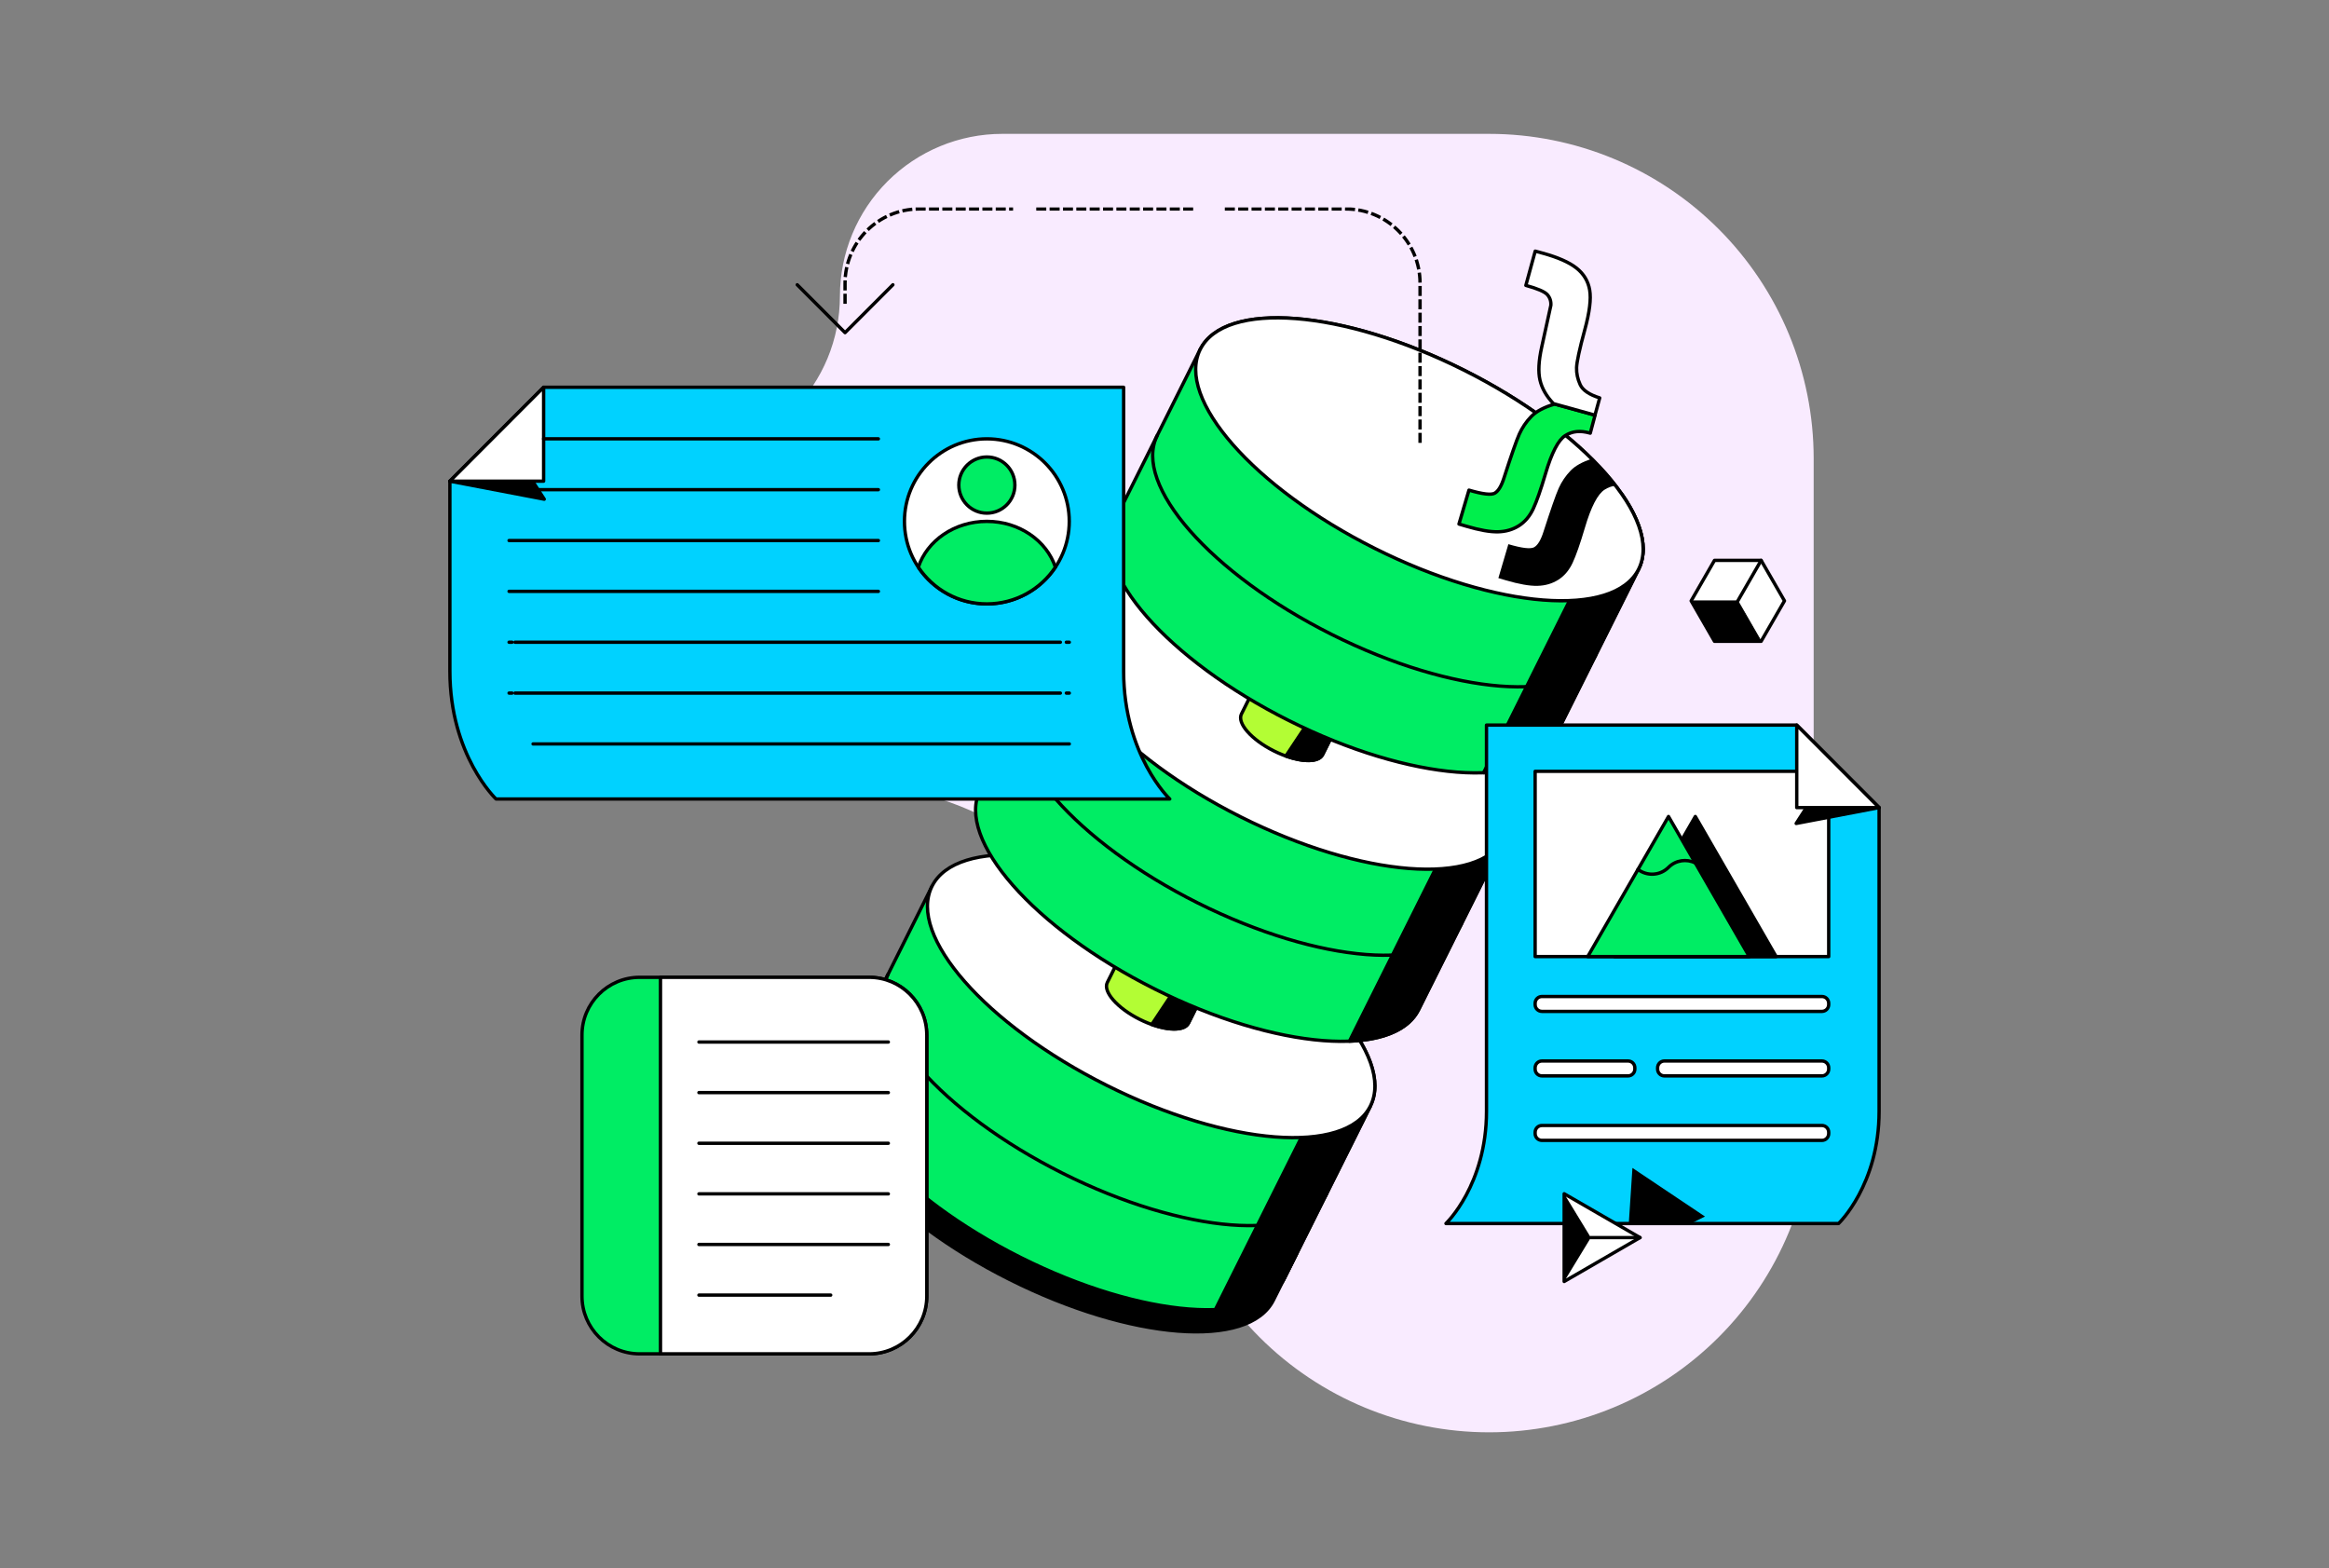
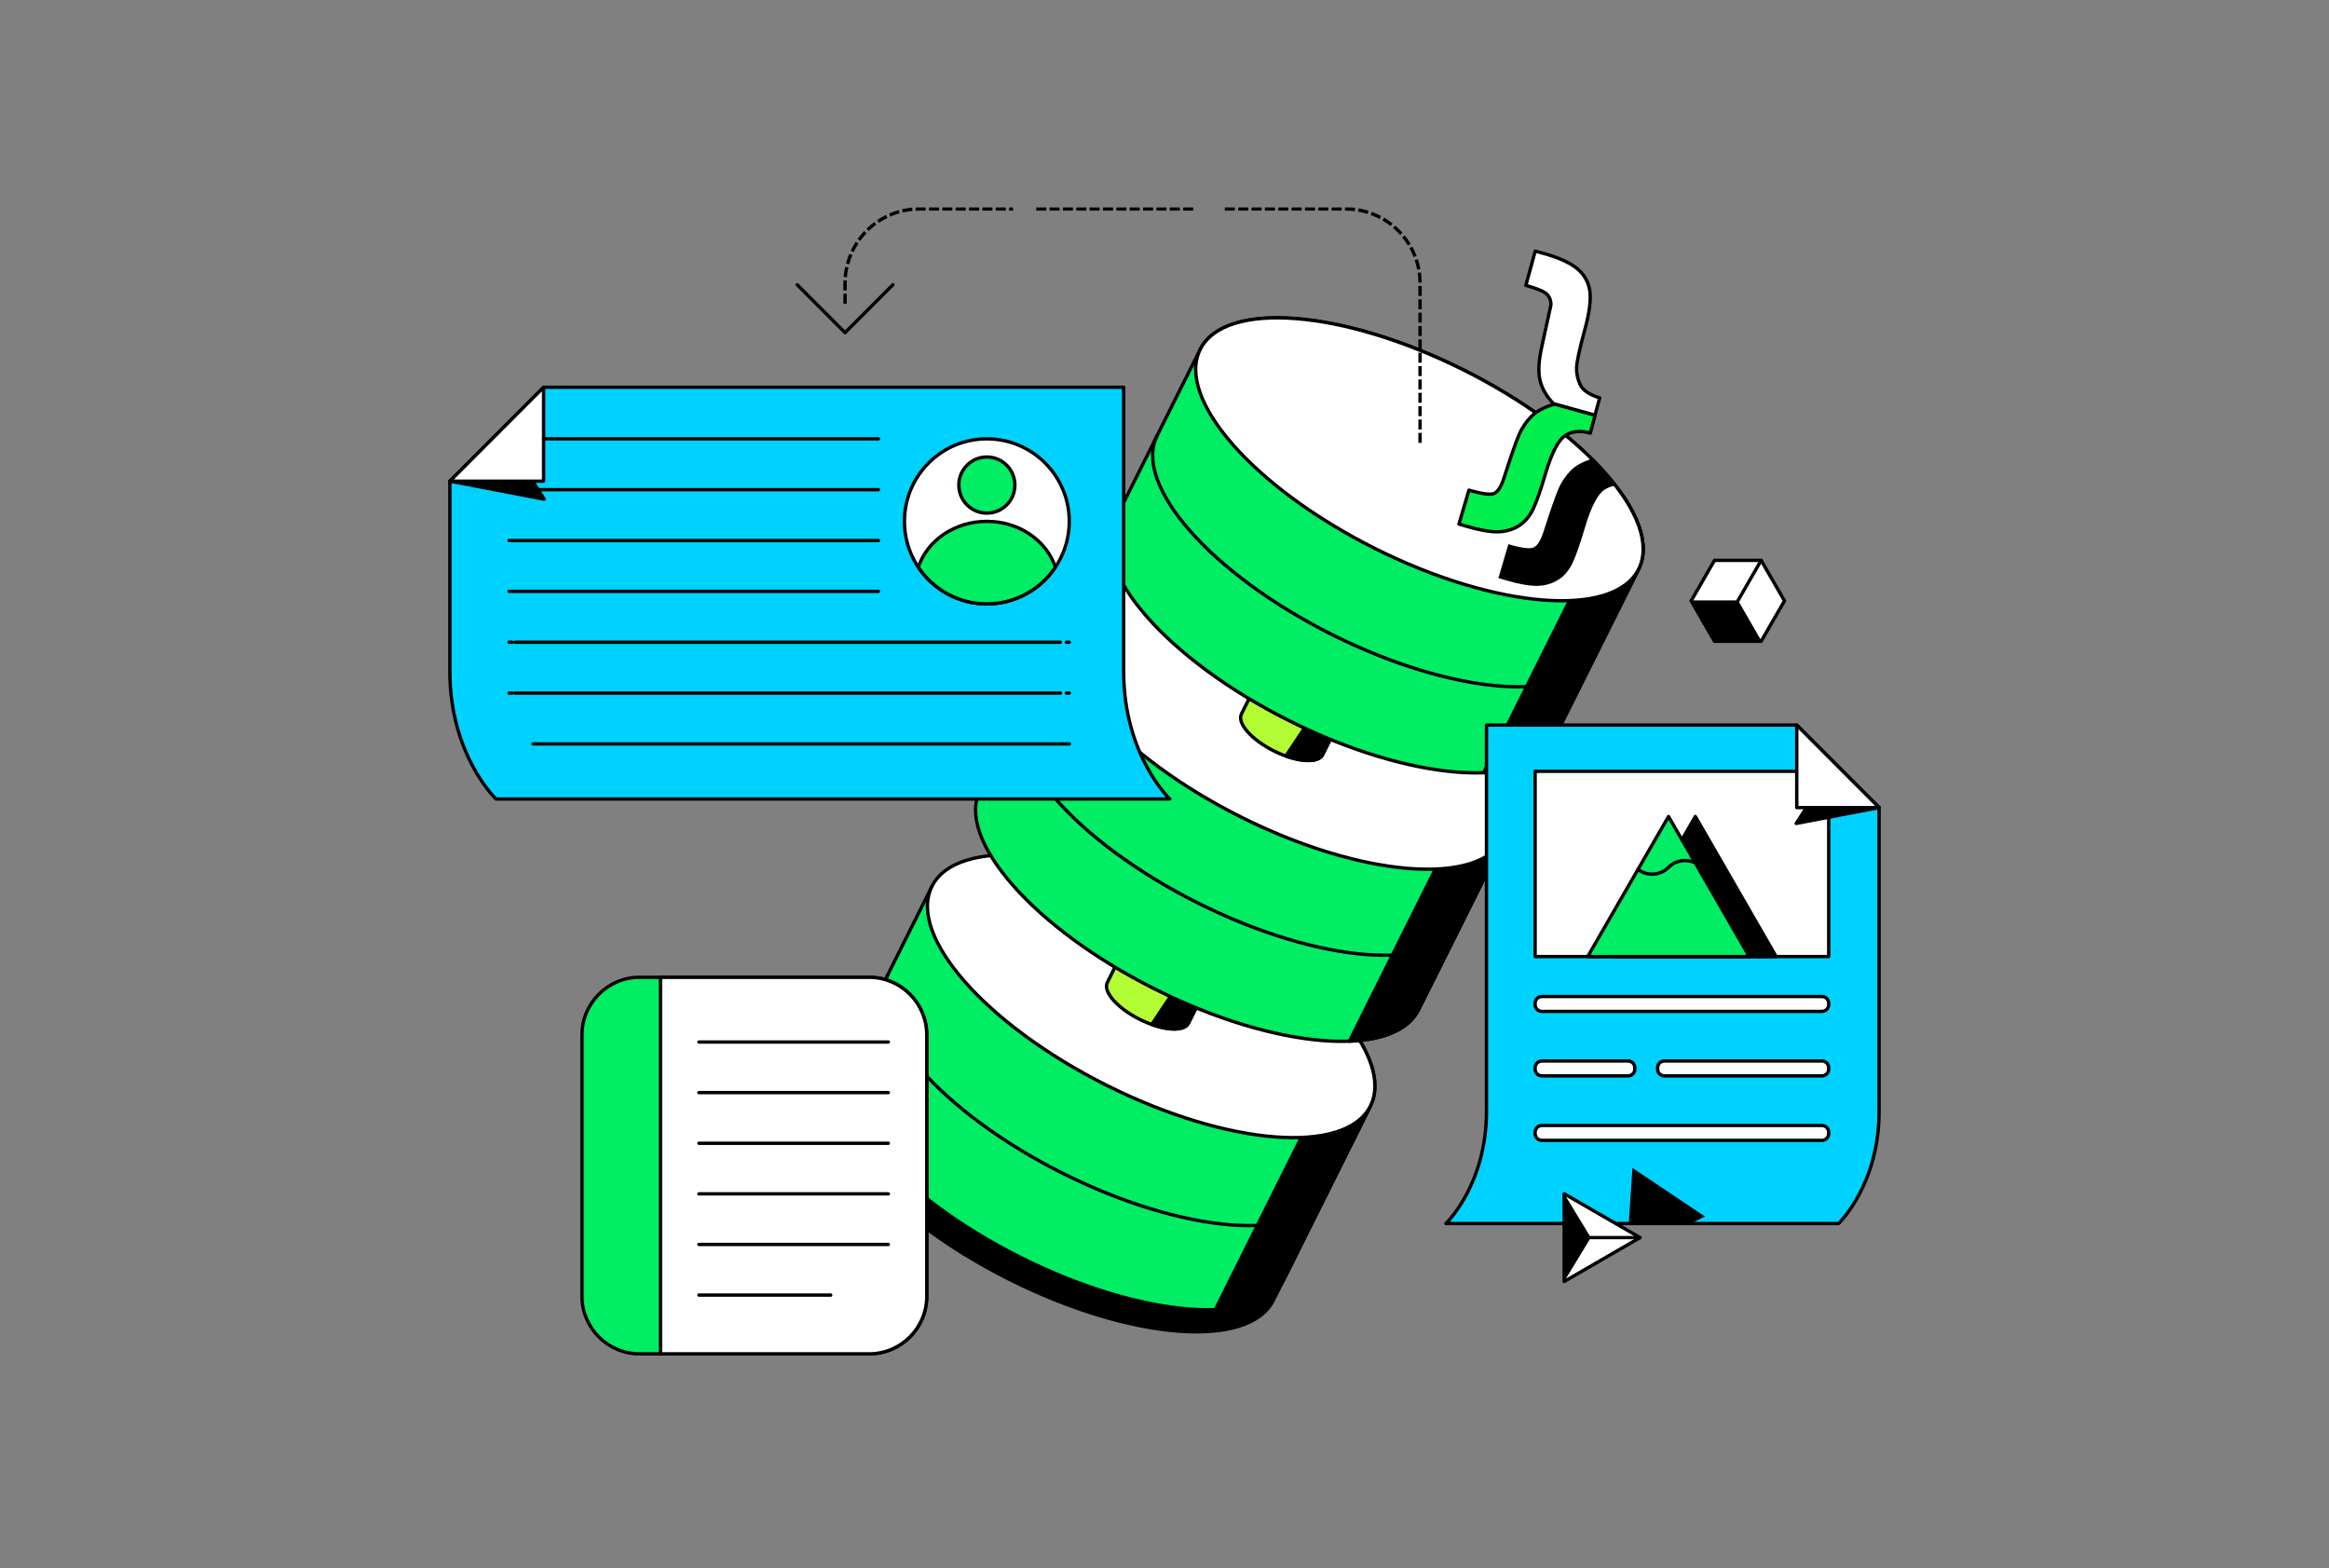
<svg xmlns="http://www.w3.org/2000/svg" width="600" height="404" viewBox="0 0 600 404" fill="none">
  <rect x="0" y="0" width="600" height="404" fill="#808080" stroke="none" />
-   <path d="M467.241 118.103V285.345C467.241 307.522 458.431 328.792 442.749 344.474C427.067 360.156 405.797 368.966 383.619 368.966C361.441 368.966 340.171 360.156 324.489 344.474C308.807 328.792 299.996 307.522 299.996 285.345C299.989 263.17 291.176 241.905 275.495 226.225C259.815 210.544 238.55 201.732 216.374 201.724H174.57C163.481 201.724 152.846 197.319 145.005 189.478C137.164 181.637 132.759 171.003 132.759 159.914C132.759 148.825 137.164 138.19 145.005 130.349C152.846 122.508 163.481 118.103 174.57 118.103C185.658 118.1 196.29 113.693 204.131 105.853C211.971 98.013 216.377 87.381 216.381 76.293C216.385 65.207 220.79 54.575 228.629 46.736C236.468 38.896 247.099 34.489 258.185 34.483H383.619C405.795 34.49 427.06 43.303 442.74 58.983C458.421 74.663 467.234 95.928 467.241 118.103V118.103Z" fill="#F9EBFF" />
  <g clip-path="url(#clip0_97_21746)">
    <path d="M221.047 266.449L215.105 278.341C208.768 291.019 228.916 313.972 260.108 329.602C291.301 345.232 321.717 347.62 328.054 334.934L333.996 323.042L221.047 266.449Z" fill="black" stroke="black" stroke-width="0.862" stroke-linecap="round" stroke-linejoin="round" />
    <path d="M240.098 228.323L217.947 272.666C211.609 285.344 231.757 308.297 262.95 323.927C294.142 339.557 324.558 341.945 330.896 329.259L353.047 284.917C359.384 272.239 339.237 249.286 308.044 233.655C276.851 218.025 246.435 215.638 240.098 228.323Z" fill="#00ED64" />
    <path d="M353.047 284.917L330.896 329.259C324.558 341.937 294.142 339.549 262.95 323.927C231.757 308.297 211.609 285.351 217.947 272.666L240.098 228.323" stroke="black" stroke-width="0.862" stroke-linecap="round" stroke-linejoin="round" />
    <path d="M341.727 307.58C335.39 320.258 304.974 317.87 273.781 302.248C242.589 286.618 222.441 263.672 228.778 250.987" stroke="black" stroke-width="0.862" stroke-linecap="round" stroke-linejoin="round" />
    <path d="M348.85 265.8L313.094 337.368C321.907 337.017 328.344 334.362 330.888 329.267L353.039 284.924C355.583 279.829 353.854 273.078 348.85 265.8Z" fill="black" stroke="black" stroke-width="0.862" stroke-linecap="round" stroke-linejoin="round" />
    <path d="M353.04 284.911C359.376 272.229 339.229 249.28 308.04 233.653C276.85 218.026 246.43 215.638 240.094 228.32C233.758 241.002 253.905 263.951 285.095 279.578C316.284 295.205 346.704 297.593 353.04 284.911Z" fill="white" stroke="black" stroke-width="0.862" stroke-linecap="round" stroke-linejoin="round" />
    <path d="M289.366 244.884L285.268 253.092C284.095 255.441 287.828 259.69 293.594 262.581C299.368 265.472 304.997 265.915 306.17 263.565L310.268 255.358C311.441 253.008 307.709 248.759 301.942 245.868C296.169 242.977 290.539 242.535 289.366 244.884V244.884Z" fill="#B3FD34" stroke="black" stroke-width="0.862" stroke-linecap="round" stroke-linejoin="round" />
    <path d="M306.703 248.912L296.717 263.916C301.272 265.541 305.21 265.488 306.17 263.565L310.268 255.358C311.068 253.748 309.575 251.254 306.703 248.912V248.912Z" fill="black" stroke="black" stroke-width="0.862" stroke-linecap="round" stroke-linejoin="round" />
    <path d="M385.649 219.665C391.986 206.987 371.839 184.034 340.646 168.404C309.453 152.774 279.037 150.387 272.7 163.072" stroke="black" stroke-width="0.862" stroke-linecap="round" stroke-linejoin="round" />
    <path d="M274.642 159.174L252.491 203.517C246.153 216.195 266.301 239.148 297.494 254.778C328.687 270.408 359.102 272.796 365.44 260.11L387.591 215.768C393.929 203.09 373.781 180.136 342.588 164.506C311.395 148.876 280.98 146.489 274.642 159.174V159.174Z" fill="#00ED64" />
    <path d="M383.401 196.644L347.646 268.211C356.459 267.86 362.896 265.206 365.44 260.11L387.591 215.768C390.135 210.672 388.406 203.921 383.401 196.644V196.644Z" fill="black" stroke="black" stroke-width="0.862" stroke-linecap="round" stroke-linejoin="round" />
    <path d="M387.587 215.767C393.923 203.085 373.776 180.136 342.587 164.509C311.397 148.882 280.977 146.495 274.641 159.177C268.305 171.858 288.452 194.807 319.642 210.434C350.831 226.062 381.251 228.449 387.587 215.767Z" fill="white" stroke="black" stroke-width="0.862" stroke-linecap="round" stroke-linejoin="round" />
    <path d="M387.599 215.767L365.448 260.11C359.11 272.788 328.694 270.4 297.502 254.778C266.309 239.148 246.161 216.202 252.499 203.517L274.65 159.174" stroke="black" stroke-width="0.862" stroke-linecap="round" stroke-linejoin="round" />
    <path d="M323.918 175.727L319.82 183.935C318.647 186.285 322.38 190.534 328.146 193.425C333.92 196.316 339.549 196.758 340.722 194.409L344.82 186.201C345.993 183.851 342.261 179.602 336.494 176.711C330.721 173.82 325.091 173.378 323.918 175.727Z" fill="#B3FD34" stroke="black" stroke-width="0.862" stroke-linecap="round" stroke-linejoin="round" />
    <path d="M341.255 179.755L331.269 194.76C335.824 196.384 339.762 196.331 340.722 194.409L344.82 186.201C345.62 184.591 344.127 182.097 341.255 179.755Z" fill="black" stroke="black" stroke-width="0.862" stroke-linecap="round" stroke-linejoin="round" />
    <path d="M309.194 90.018L287.043 134.36C280.705 147.038 300.853 169.991 332.046 185.621C363.239 201.251 393.654 203.639 399.992 190.953L422.143 146.611C428.481 133.933 408.333 110.98 377.14 95.35C345.947 79.72 315.532 77.332 309.194 90.018V90.018Z" fill="#00ED64" />
    <path d="M422.143 146.611C428.48 133.933 408.333 110.98 377.14 95.35C345.947 79.72 315.532 77.332 309.194 90.018" stroke="black" stroke-width="0.862" stroke-linecap="round" stroke-linejoin="round" />
    <path d="M422.143 146.611L399.992 190.953C393.654 203.631 363.239 201.244 332.046 185.621C300.853 169.991 280.705 147.046 287.043 134.36L309.194 90.018" stroke="black" stroke-width="0.862" stroke-linecap="round" stroke-linejoin="round" />
    <path d="M411.068 168.786C404.73 181.464 374.314 179.076 343.121 163.454C311.929 147.824 291.781 124.878 298.119 112.193" stroke="black" stroke-width="0.862" stroke-linecap="round" stroke-linejoin="round" />
    <path d="M376.516 237.935C370.178 250.613 339.762 248.225 308.57 232.603C277.377 216.973 257.229 194.027 263.567 181.342" stroke="black" stroke-width="0.862" stroke-linecap="round" stroke-linejoin="round" />
    <path d="M417.953 127.495L382.198 199.062C391.011 198.711 397.448 196.056 399.992 190.961L422.143 146.618C424.687 141.523 422.958 134.772 417.953 127.495Z" fill="black" stroke="black" stroke-width="0.862" stroke-linecap="round" stroke-linejoin="round" />
    <path d="M422.145 146.613C428.481 133.931 408.333 110.982 377.144 95.355C345.954 79.728 315.534 77.34 309.198 90.022C302.862 102.704 323.01 125.653 354.199 141.28C385.388 156.907 415.809 159.295 422.145 146.613Z" fill="white" stroke="black" stroke-width="0.862" stroke-linecap="round" stroke-linejoin="round" />
    <path d="M140.045 99.766H289.473V172.905C289.473 194.546 301.356 205.82 301.356 205.82H127.781C127.781 205.82 115.898 194.546 115.898 172.905V123.948L140.045 99.766Z" fill="#00D2FF" stroke="black" stroke-width="0.862" stroke-linecap="round" stroke-linejoin="round" />
    <path d="M137.211 123.948L140.205 128.593L115.898 123.948H137.211Z" fill="black" stroke="black" stroke-width="0.862" stroke-linecap="round" stroke-linejoin="round" />
    <path d="M140.045 99.766V123.948H115.898L140.045 99.766Z" fill="white" stroke="black" stroke-width="0.862" stroke-linecap="round" stroke-linejoin="round" />
    <path d="M254.235 155.566C265.96 155.566 275.465 146.048 275.465 134.307C275.465 122.565 265.96 113.047 254.235 113.047C242.511 113.047 233.006 122.565 233.006 134.307C233.006 146.048 242.511 155.566 254.235 155.566Z" fill="white" stroke="black" stroke-width="0.862" stroke-linecap="round" stroke-linejoin="round" />
    <path d="M226.288 113.047H140.045" stroke="black" stroke-width="0.862" stroke-linecap="round" stroke-linejoin="round" />
    <path d="M226.288 126.144H131.148" stroke="black" stroke-width="0.862" stroke-linecap="round" stroke-linejoin="round" />
    <path d="M226.288 139.242H131.148" stroke="black" stroke-width="0.862" stroke-linecap="round" stroke-linejoin="round" />
    <path d="M226.288 152.339H131.148" stroke="black" stroke-width="0.862" stroke-linecap="round" stroke-linejoin="round" />
    <path d="M275.472 165.437H274.711" stroke="black" stroke-width="0.862" stroke-linecap="round" stroke-linejoin="round" />
    <path d="M273.172 165.437H132.679" stroke="black" stroke-width="0.862" stroke-linecap="round" stroke-linejoin="round" />
    <path d="M131.91 165.437H131.148" stroke="black" stroke-width="0.862" stroke-linecap="round" stroke-linejoin="round" />
    <path d="M275.472 178.542H274.711" stroke="black" stroke-width="0.862" stroke-linecap="round" stroke-linejoin="round" />
    <path d="M273.172 178.542H132.679" stroke="black" stroke-width="0.862" stroke-linecap="round" stroke-linejoin="round" />
    <path d="M131.91 178.542H131.148" stroke="black" stroke-width="0.862" stroke-linecap="round" stroke-linejoin="round" />
    <path d="M275.472 191.64H137.326" stroke="black" stroke-width="0.862" stroke-linecap="round" stroke-linejoin="round" />
    <path d="M254.235 155.566C261.601 155.566 268.091 151.813 271.892 146.107C269.63 139.28 262.584 134.307 254.235 134.307C245.887 134.307 238.833 139.288 236.579 146.107C240.387 151.813 246.877 155.566 254.235 155.566Z" fill="#00ED64" stroke="black" stroke-width="0.862" stroke-linecap="round" stroke-linejoin="round" />
    <path d="M254.235 132.186C258.224 132.186 261.457 128.948 261.457 124.954C261.457 120.961 258.224 117.723 254.235 117.723C250.247 117.723 247.014 120.961 247.014 124.954C247.014 128.948 250.247 132.186 254.235 132.186Z" fill="#00ED64" stroke="black" stroke-width="0.862" stroke-linecap="round" stroke-linejoin="round" />
    <path d="M223.903 251.757H164.778C156.579 251.757 149.932 258.413 149.932 266.624V333.889C149.932 342.1 156.579 348.757 164.778 348.757H223.903C232.103 348.757 238.75 342.1 238.75 333.889V266.624C238.75 258.413 232.103 251.757 223.903 251.757Z" fill="#00ED64" stroke="black" stroke-width="0.862" stroke-linecap="round" stroke-linejoin="round" />
    <path d="M238.757 266.624V333.889C238.757 342.097 232.107 348.757 223.911 348.757H170.156V251.757H223.903C232.1 251.757 238.749 258.416 238.749 266.624H238.757Z" fill="white" stroke="black" stroke-width="0.862" stroke-linecap="round" stroke-linejoin="round" />
    <path d="M228.855 281.461H180.058" stroke="black" stroke-width="0.862" stroke-linecap="round" stroke-linejoin="round" />
    <path d="M228.855 294.505H180.058" stroke="black" stroke-width="0.862" stroke-linecap="round" stroke-linejoin="round" />
    <path d="M228.855 307.542H180.058" stroke="black" stroke-width="0.862" stroke-linecap="round" stroke-linejoin="round" />
    <path d="M228.855 320.578H180.058" stroke="black" stroke-width="0.862" stroke-linecap="round" stroke-linejoin="round" />
    <path d="M214.009 333.622H180.058" stroke="black" stroke-width="0.862" stroke-linecap="round" stroke-linejoin="round" />
    <path d="M228.855 268.425H180.058" stroke="black" stroke-width="0.862" stroke-linecap="round" stroke-linejoin="round" />
    <path d="M230.028 73.358L217.703 85.692L205.386 73.358" stroke="black" stroke-width="0.862" stroke-linecap="round" stroke-linejoin="round" />
    <path d="M315.973 53.83H346.724C357.282 53.83 365.836 62.396 365.836 72.969V114.244" stroke="black" stroke-width="0.862" stroke-linecap="square" stroke-linejoin="round" stroke-dasharray="1.72 1.72" />
    <path d="M267.391 53.83H308.554" stroke="black" stroke-width="0.862" stroke-miterlimit="10" stroke-linecap="square" stroke-dasharray="1.72 1.72" />
    <path d="M217.703 77.82V72.969C217.703 62.396 226.257 53.83 236.815 53.83H260.558" stroke="black" stroke-width="0.862" stroke-linecap="square" stroke-linejoin="round" stroke-dasharray="1.72 1.72" />
    <path d="M462.88 186.788H382.952V286.252C382.952 305.268 372.509 315.177 372.509 315.177H473.659C473.659 315.177 484.094 305.268 484.094 286.252V208.033L462.873 186.781L462.88 186.788Z" fill="#00D2FF" stroke="black" stroke-width="0.862" stroke-linecap="round" stroke-linejoin="round" />
    <path d="M469.37 289.928H397.227C396.264 289.928 395.483 290.71 395.483 291.675V292.018C395.483 292.983 396.264 293.765 397.227 293.765H469.37C470.333 293.765 471.114 292.983 471.114 292.018V291.675C471.114 290.71 470.333 289.928 469.37 289.928Z" fill="white" stroke="black" stroke-width="0.862" stroke-linecap="round" stroke-linejoin="round" />
    <path d="M469.37 256.7H397.227C396.264 256.7 395.483 257.482 395.483 258.447V258.79C395.483 259.755 396.264 260.537 397.227 260.537H469.37C470.333 260.537 471.114 259.755 471.114 258.79V258.447C471.114 257.482 470.333 256.7 469.37 256.7Z" fill="white" stroke="black" stroke-width="0.862" stroke-linecap="round" stroke-linejoin="round" />
    <path d="M419.424 273.314H397.227C396.264 273.314 395.483 274.096 395.483 275.061V275.404C395.483 276.369 396.264 277.151 397.227 277.151H419.424C420.387 277.151 421.168 276.369 421.168 275.404V275.061C421.168 274.096 420.387 273.314 419.424 273.314Z" fill="white" stroke="black" stroke-width="0.862" stroke-linecap="round" stroke-linejoin="round" />
    <path d="M469.37 273.314H428.778C427.814 273.314 427.033 274.096 427.033 275.061V275.404C427.033 276.369 427.814 277.151 428.778 277.151H469.37C470.334 277.151 471.114 276.369 471.114 275.404V275.061C471.114 274.096 470.334 273.314 469.37 273.314Z" fill="white" stroke="black" stroke-width="0.862" stroke-linecap="round" stroke-linejoin="round" />
    <path d="M471.114 198.696H395.483V246.417H471.114V198.696Z" fill="white" stroke="black" stroke-width="0.862" stroke-linecap="round" stroke-linejoin="round" />
    <path d="M465.371 208.04L462.735 212.121L484.102 208.04H465.371Z" fill="black" stroke="black" stroke-width="0.862" stroke-linecap="round" stroke-linejoin="round" />
    <path d="M462.88 186.788V208.04H484.102L462.88 186.788Z" fill="white" stroke="black" stroke-width="0.862" stroke-linecap="round" stroke-linejoin="round" />
    <path d="M436.753 210.329L447.158 228.369L457.563 246.417H436.753H415.943L426.348 228.369L436.753 210.329Z" fill="black" stroke="black" stroke-width="0.862" stroke-linecap="round" stroke-linejoin="round" />
    <path d="M429.844 210.329L440.249 228.369L450.654 246.417H429.844H409.034L419.439 228.369L429.844 210.329Z" fill="#00ED64" stroke="black" stroke-width="0.862" stroke-linecap="round" stroke-linejoin="round" />
    <path d="M436.753 222.305C434.513 221.184 431.71 221.557 429.844 223.434C427.696 225.585 424.329 225.76 421.983 223.968" stroke="black" stroke-width="0.862" stroke-linecap="round" stroke-linejoin="round" />
    <path d="M435.603 315.177L439.244 313.377L429.897 307.122L420.551 300.859L419.812 312.096L419.606 315.177H435.603Z" fill="black" />
-     <path d="M400.54 104.099L410.923 106.937L409.689 111.582C407.03 110.82 405.019 111.071 403.222 112.223C401.432 113.375 399.733 116.655 398.141 122.063C396.922 126.183 395.871 129.196 394.98 131.088C394.088 132.979 392.862 134.429 391.301 135.428C389.731 136.42 387.941 136.946 385.915 136.992C383.889 137.037 381.185 136.565 377.795 135.565L375.86 134.993L378.435 126.259C381.969 127.304 384.186 127.563 385.092 127.037C386.007 126.511 386.799 125.191 387.469 123.086C389.351 117.273 390.653 113.528 391.4 111.842C392.154 110.156 393.182 108.638 394.492 107.288C395.802 105.938 397.813 104.877 400.54 104.092V104.099Z" fill="#00EF4C" stroke="black" stroke-width="0.862" stroke-linecap="round" stroke-linejoin="round" />
+     <path d="M400.54 104.099L410.923 106.937L409.689 111.582C407.03 110.82 405.019 111.071 403.222 112.223C401.432 113.375 399.733 116.655 398.141 122.063C396.922 126.183 395.871 129.196 394.98 131.088C394.088 132.979 392.862 134.429 391.301 135.428C389.731 136.42 387.941 136.946 385.915 136.992C383.889 137.037 381.185 136.565 377.795 135.565L375.86 134.993L378.435 126.259C381.969 127.304 384.186 127.563 385.092 127.037C386.007 126.511 386.799 125.191 387.469 123.086C389.351 117.273 390.653 113.528 391.4 111.842C392.154 110.156 393.182 108.638 394.492 107.288C395.802 105.938 397.813 104.877 400.54 104.092V104.099" fill="#00EF4C" stroke="black" stroke-width="0.862" stroke-linecap="round" stroke-linejoin="round" />
    <path d="M400.182 103.969L410.9 106.944L412.119 102.505C409.43 101.666 407.754 100.522 407.091 99.087C406.429 97.653 406.116 96.196 406.162 94.701C406.208 93.214 406.908 89.964 408.272 84.96C409.514 80.421 409.932 77.004 409.536 74.708C409.14 72.412 407.998 70.528 406.116 69.04C404.235 67.56 401.333 66.286 397.417 65.211L395.505 64.692L393.091 73.518C396.077 74.334 397.912 75.127 398.598 75.875C399.284 76.623 399.603 77.553 399.535 78.644L397.158 89.491C396.389 92.993 396.237 95.8 396.732 97.913C397.219 100.026 398.369 102.047 400.19 103.962H400.182V103.969Z" fill="white" stroke="black" stroke-width="0.862" stroke-linecap="round" stroke-linejoin="round" />
    <path d="M410.054 118.211C407.655 118.974 405.85 119.973 404.646 121.209C403.336 122.559 402.308 124.077 401.553 125.763C400.799 127.449 399.497 131.194 397.623 137.007C396.953 139.112 396.16 140.432 395.246 140.958C394.34 141.485 392.123 141.225 388.589 140.18L386.014 148.914L387.949 149.487C391.331 150.486 394.035 150.959 396.069 150.913C398.095 150.867 399.893 150.341 401.454 149.349C403.016 148.358 404.242 146.908 405.134 145.009C406.025 143.117 407.076 140.104 408.295 135.985C409.887 130.576 411.585 127.296 413.375 126.144C414.251 125.58 415.181 125.237 416.209 125.115C414.449 122.841 412.385 120.53 410.054 118.211V118.211Z" fill="black" />
    <path d="M422.509 318.808L412.736 324.461L402.963 330.113V318.808V307.511L412.736 313.156L422.509 318.808Z" fill="white" stroke="black" stroke-width="0.862" stroke-linecap="round" stroke-linejoin="round" />
    <path d="M409.841 318.808L402.963 307.511V330.113L409.841 318.808Z" fill="black" />
    <path d="M409.841 318.808H422.509" stroke="black" stroke-width="0.862" stroke-linecap="round" stroke-linejoin="round" />
    <path d="M453.709 144.353H441.689L435.679 154.781L441.689 165.201H453.709L459.719 154.781L453.709 144.353Z" fill="white" stroke="black" stroke-width="0.862" stroke-linecap="round" stroke-linejoin="round" />
    <path d="M441.689 165.201H453.709L447.699 154.78H435.679L441.689 165.201Z" fill="black" stroke="black" stroke-width="0.216" stroke-linecap="round" stroke-linejoin="round" />
    <path d="M453.709 144.353L447.699 154.781" stroke="black" stroke-width="0.862" stroke-linecap="round" stroke-linejoin="round" />
  </g>
  <defs>
    <clipPath id="clip0_97_21746">
      <rect width="368.966" height="295.69" fill="white" transform="translate(115.517 53.448)" />
    </clipPath>
  </defs>
</svg>